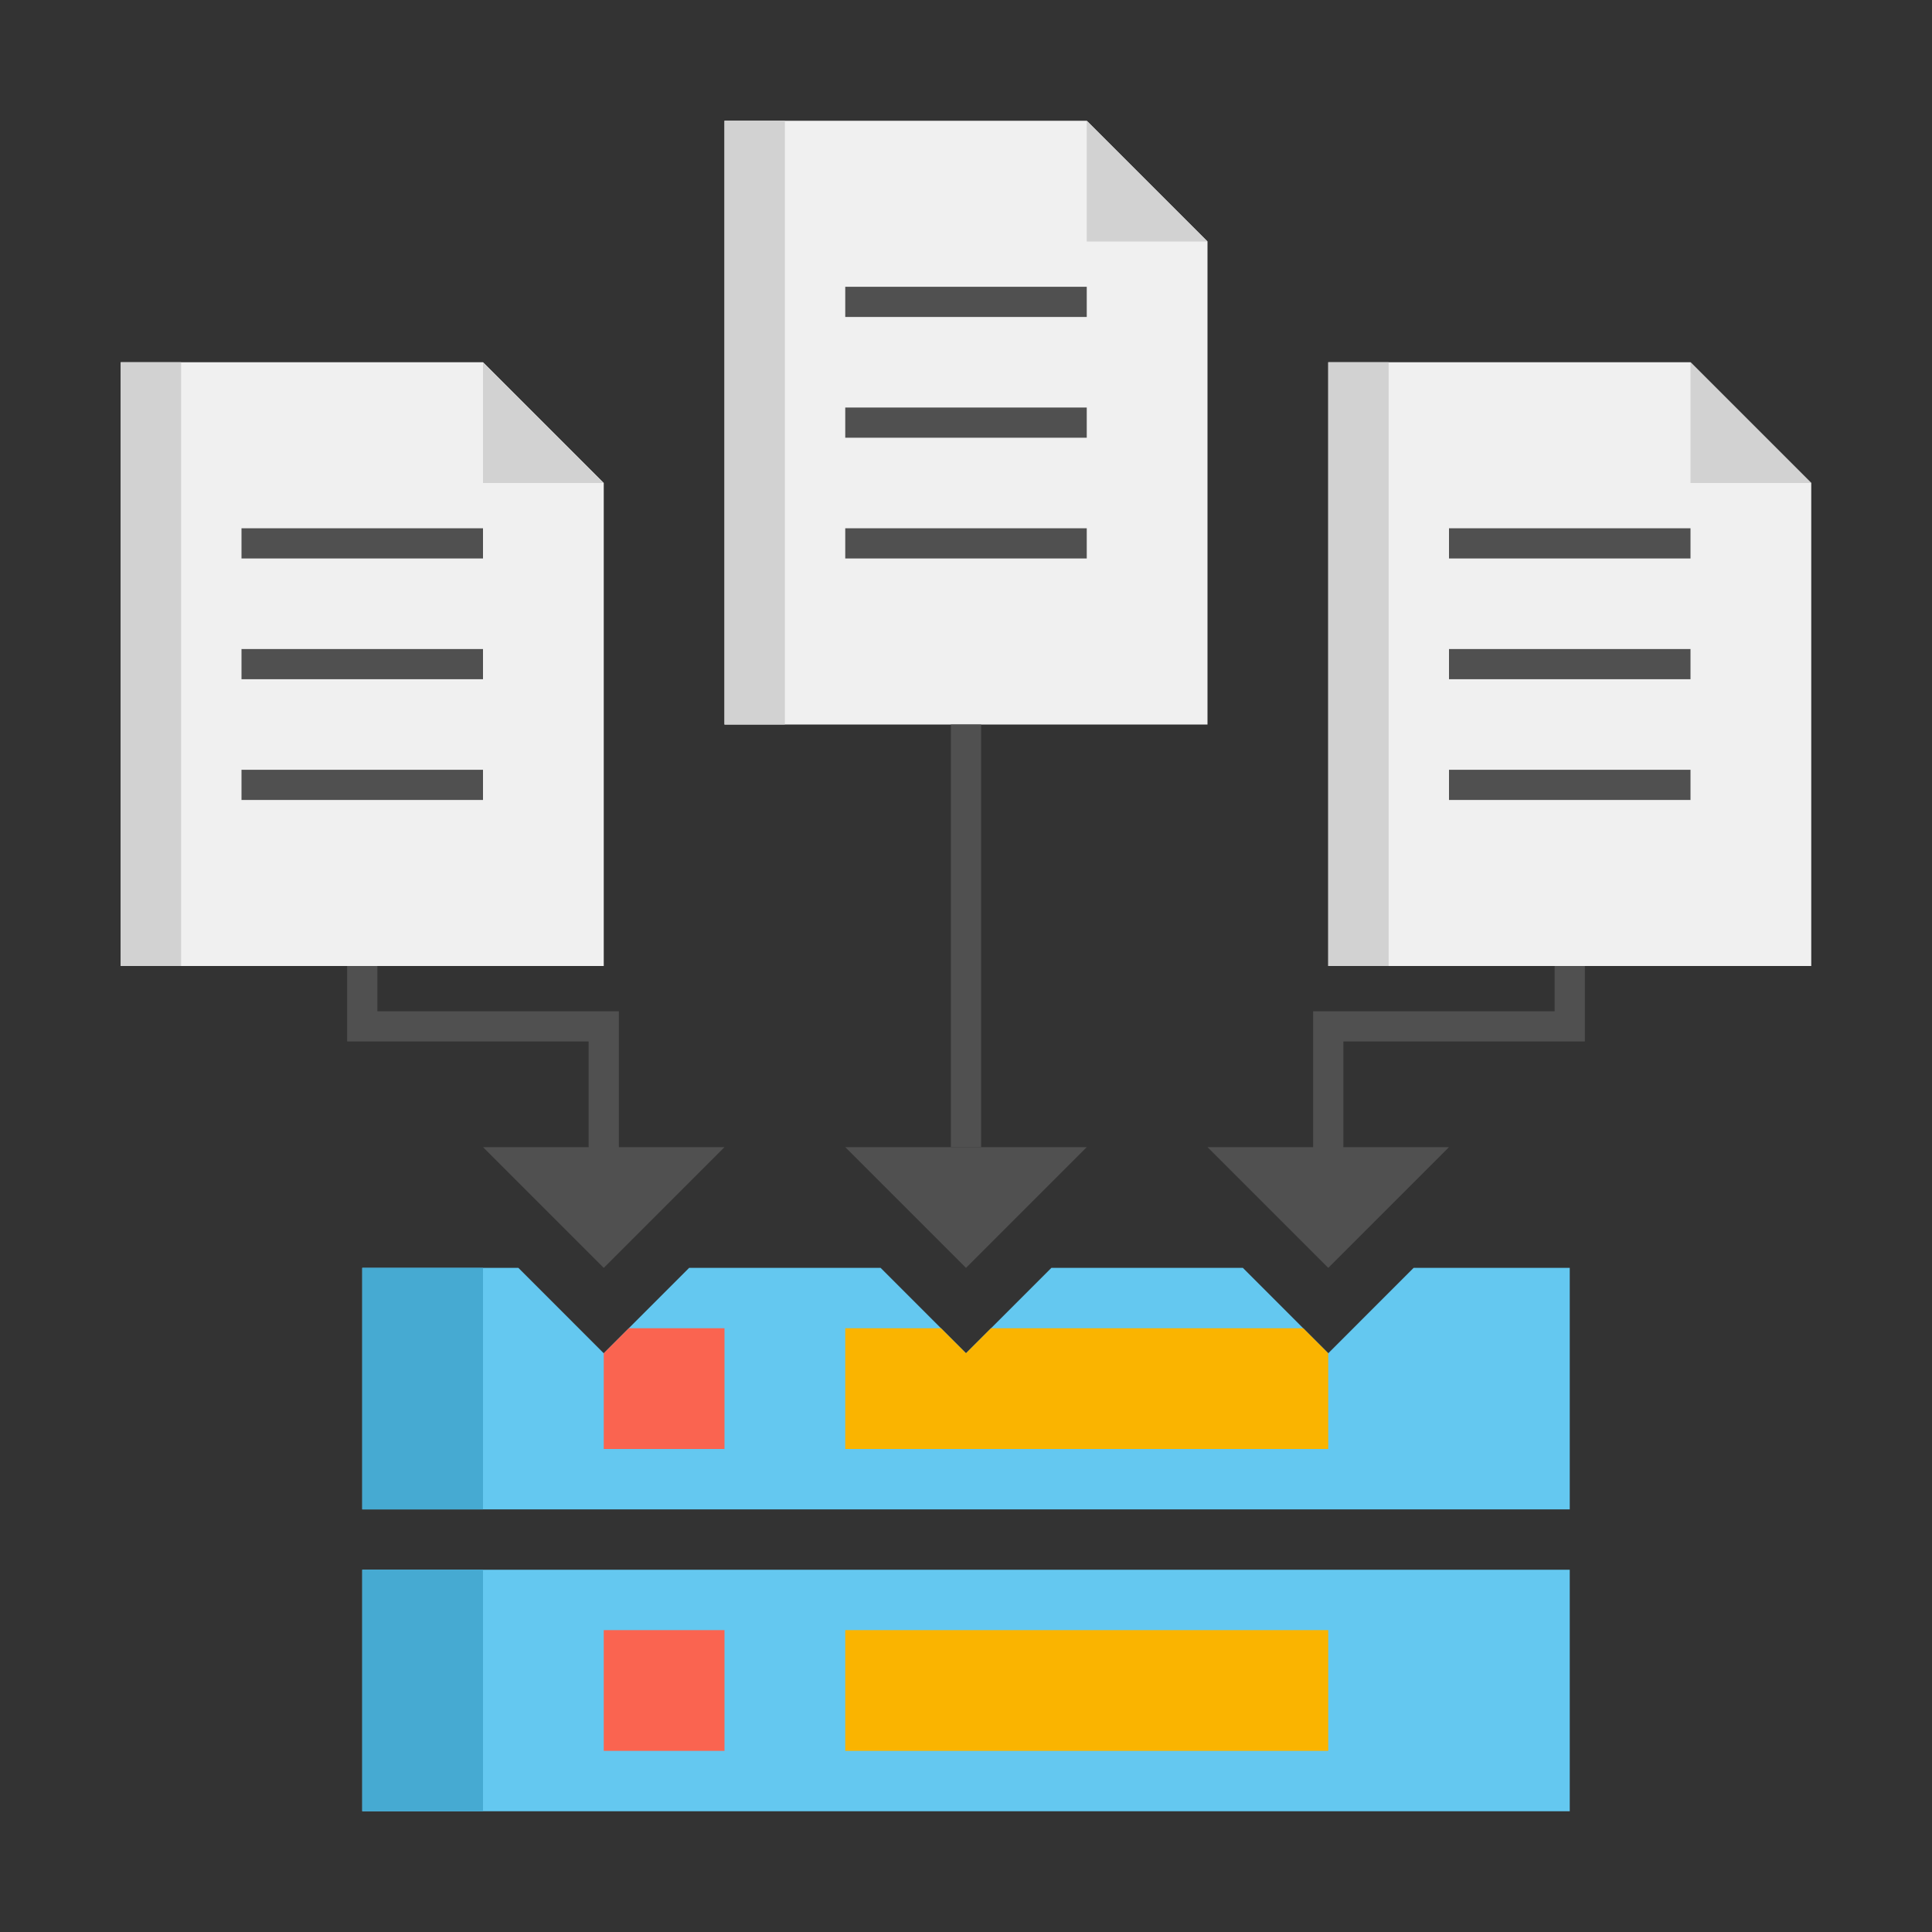
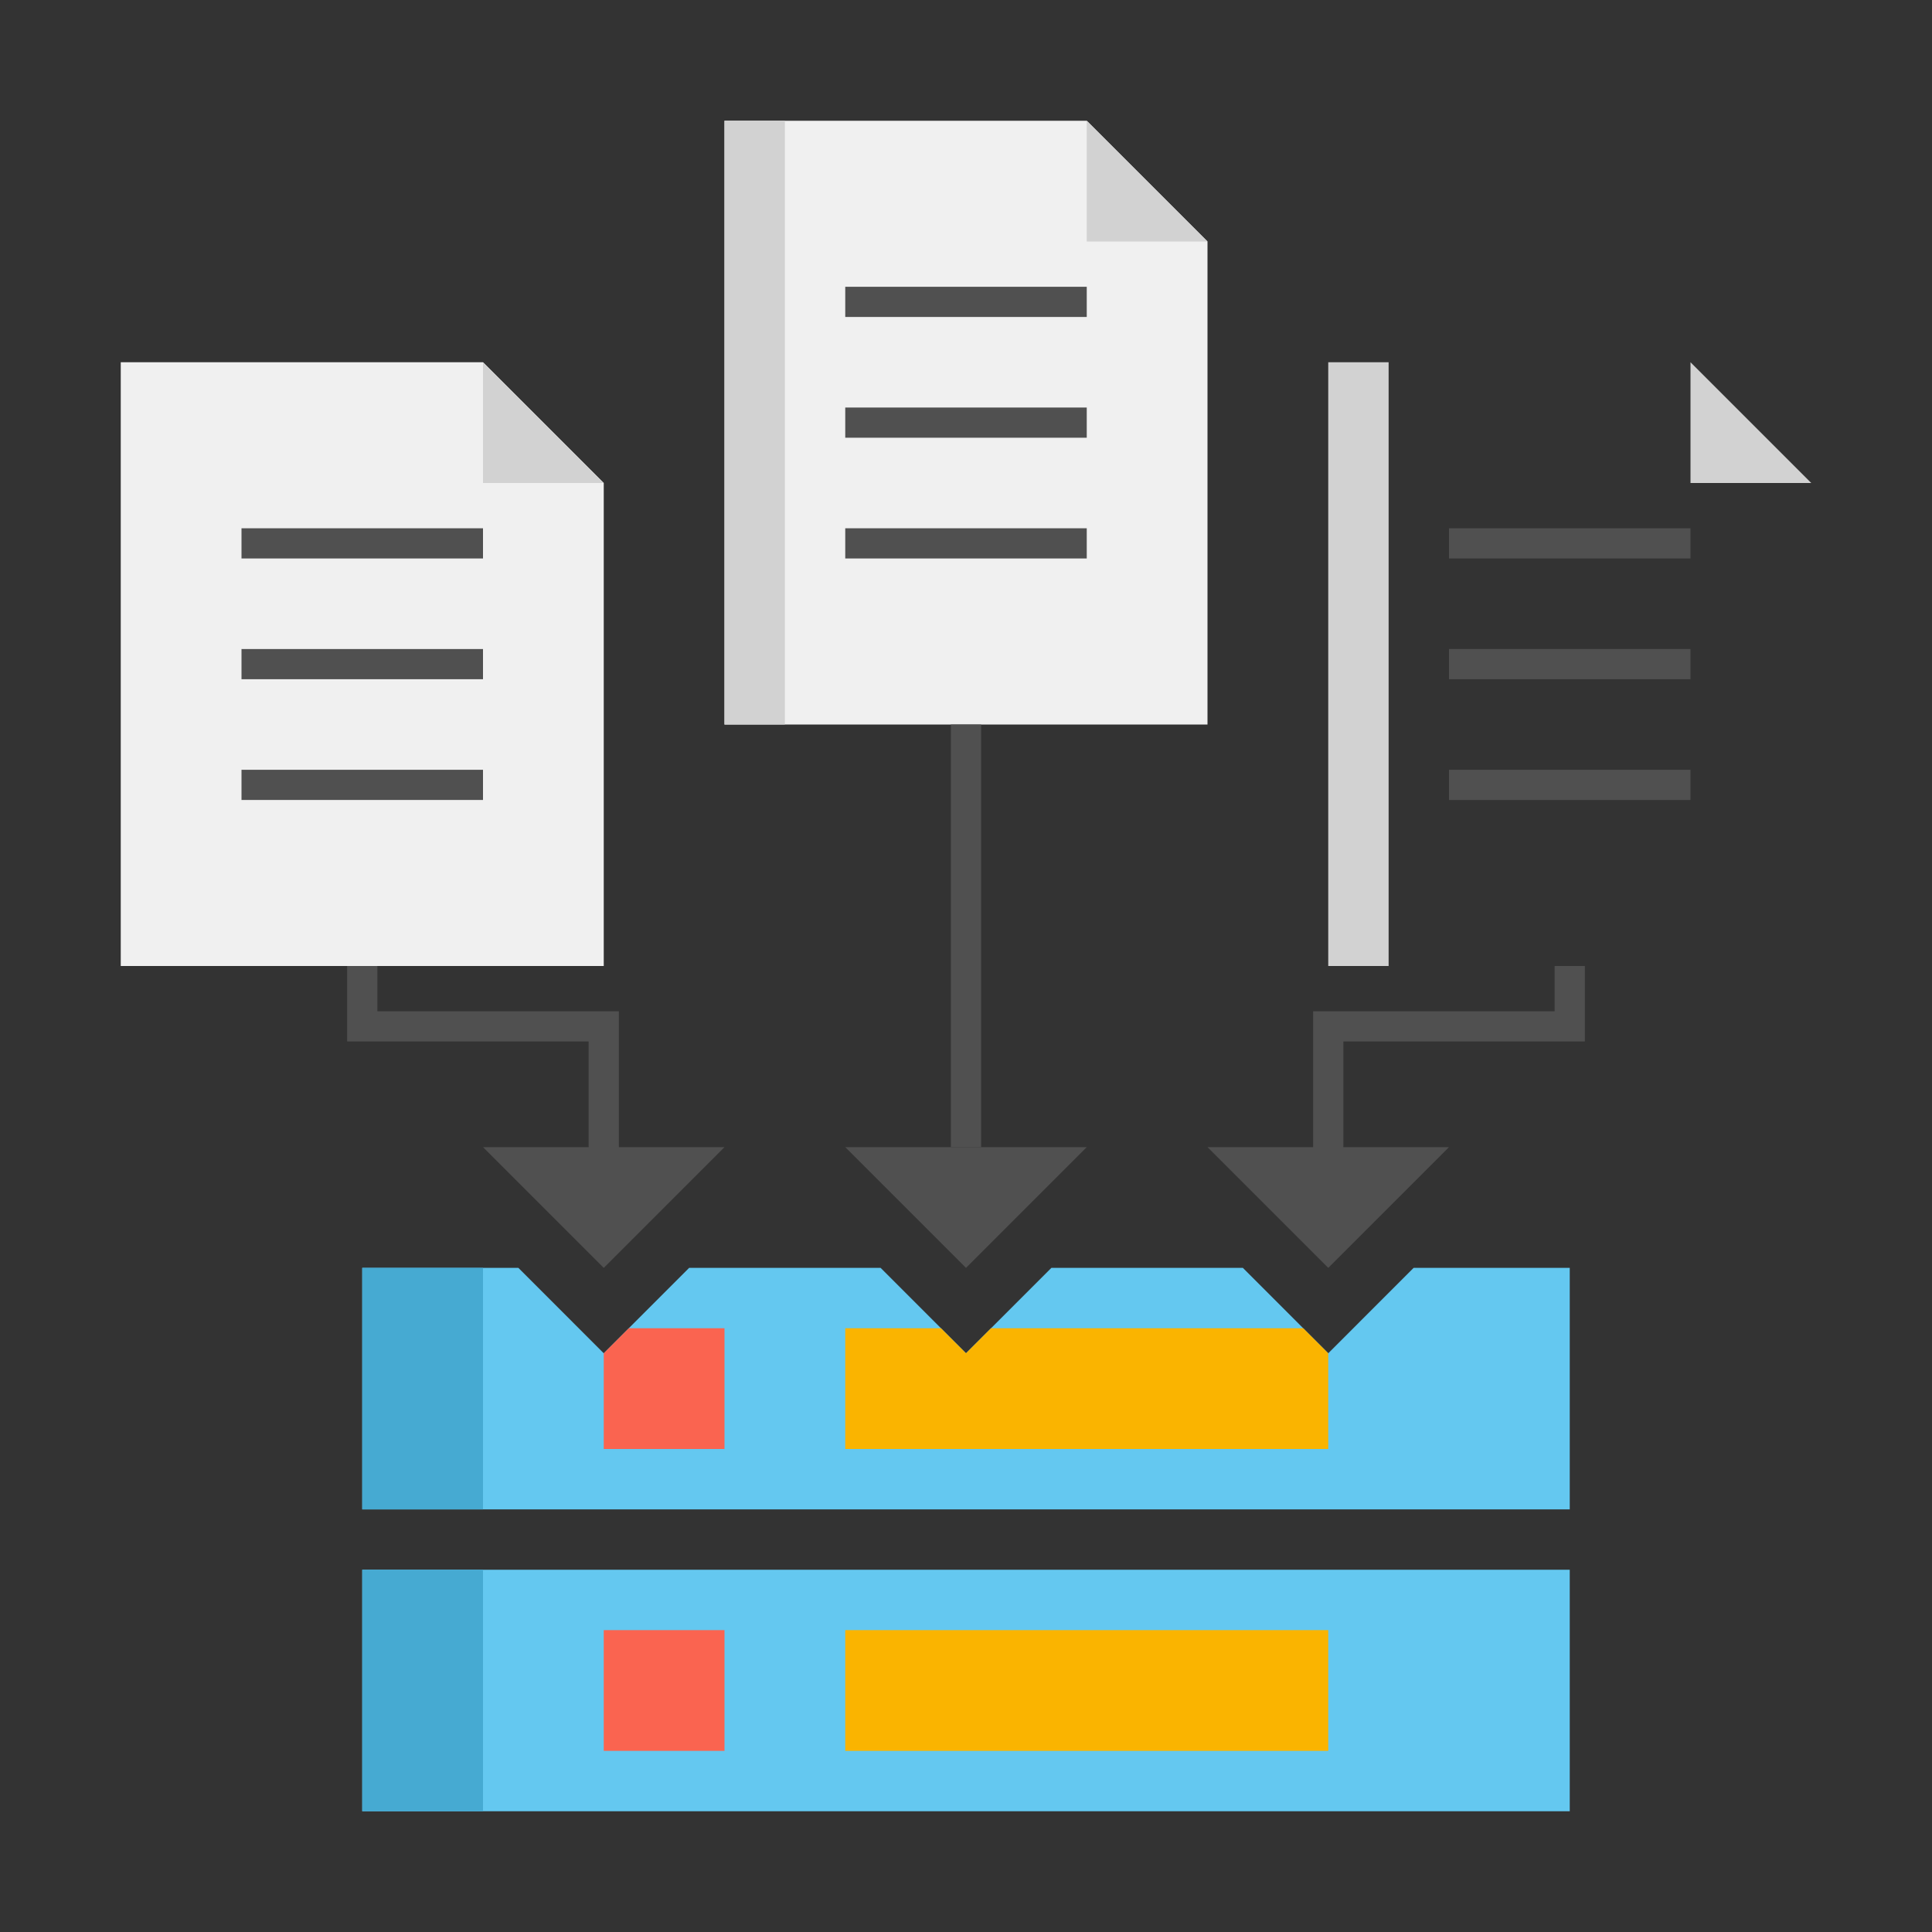
<svg xmlns="http://www.w3.org/2000/svg" version="1.1" x="0px" y="0px" viewBox="0 0 64 64" style="enable-background:new 0 0 64 64;" xml:space="preserve">
  <rect x="0" y="0" width="64" height="64" fill="#333333" stroke="none" />
  <style type="text/css">
	.st0{fill:#505050;}
	.st1{fill:#3C3C3C;}
	.st2{fill:#F0F0F0;}
	.st3{fill:#64C8F0;}
	.st4{fill:#FA6450;}
	.st5{fill:#DC4632;}
	.st6{fill:#D2D2D2;}
	.st7{fill:#1EAA96;}
	.st8{fill:#3CC8B4;}
	.st9{fill:#FAB400;}
	.st10{fill:#F0C8A0;}
	.st11{fill:#DC9600;}
	.st12{fill:#46AAD2;}
	.st13{fill:#008C78;}
	.st14{fill:#BE2814;}
	.st15{fill:#D2AA82;}
	.st16{fill:#BE7800;}
	.st17{fill:#288CB4;}
</style>
  <g id="Captions">
</g>
  <g id="Icons">
    <g>
      <polygon class="st3" points="44,44.829 41.172,42 34.828,42 32,44.829 29.172,42 22.828,42 20,44.829 17.172,42 12,42 12,50     52,50 52,42 46.828,42   " />
    </g>
    <g>
      <rect x="12" y="52" class="st3" width="40" height="8" />
    </g>
    <g>
      <rect x="12" y="42" class="st12" width="4" height="8" />
    </g>
    <g>
      <rect x="12" y="52" class="st12" width="4" height="8" />
    </g>
    <g>
      <rect x="20" y="54" class="st4" width="4" height="4" />
    </g>
    <g>
      <polygon class="st4" points="24,48 24,44 20.829,44 20,44.829 20,48   " />
    </g>
    <g>
-       <polygon class="st2" points="56,12 44,12 44,32 60,32 60,16   " />
-     </g>
+       </g>
    <g>
      <polygon class="st2" points="36,4 24,4 24,24 40,24 40,8   " />
    </g>
    <g>
      <polygon class="st6" points="36,4 36,8 40,8   " />
    </g>
    <g>
      <rect x="28" y="9.5" class="st0" width="8" height="1" />
    </g>
    <g>
      <rect x="28" y="13.5" class="st0" width="8" height="1" />
    </g>
    <g>
      <rect x="28" y="17.5" class="st0" width="8" height="1" />
    </g>
    <g>
      <polygon class="st2" points="16,12 4,12 4,32 20,32 20,16   " />
    </g>
    <g>
-       <rect x="4" y="12" class="st6" width="2" height="20" />
-     </g>
+       </g>
    <g>
      <rect x="24" y="4" class="st6" width="2" height="20" />
    </g>
    <g>
      <rect x="44" y="12" class="st6" width="2" height="20" />
    </g>
    <g>
      <polygon class="st6" points="16,12 16,16 20,16   " />
    </g>
    <g>
      <rect x="8" y="17.5" class="st0" width="8" height="1" />
    </g>
    <g>
      <rect x="8" y="21.5" class="st0" width="8" height="1" />
    </g>
    <g>
      <rect x="8" y="25.5" class="st0" width="8" height="1" />
    </g>
    <g>
      <polygon class="st6" points="56,12 56,16 60,16   " />
    </g>
    <g>
      <rect x="48" y="17.5" class="st0" width="8" height="1" />
    </g>
    <g>
      <rect x="48" y="21.5" class="st0" width="8" height="1" />
    </g>
    <g>
      <rect x="48" y="25.5" class="st0" width="8" height="1" />
    </g>
    <g>
      <rect x="31.5" y="24" class="st0" width="1" height="14" />
    </g>
    <g>
      <polygon class="st0" points="28,38 32,42 36,38   " />
    </g>
    <g>
      <polygon class="st0" points="40,38 44,42 48,38   " />
    </g>
    <g>
      <polygon class="st0" points="44.5,40 43.5,40 43.5,33.5 51.5,33.5 51.5,32 52.5,32 52.5,34.5 44.5,34.5   " />
    </g>
    <g>
      <polygon class="st0" points="24,38 20,42 16,38   " />
    </g>
    <g>
      <polygon class="st0" points="20.5,40 19.5,40 19.5,34.5 11.5,34.5 11.5,32 12.5,32 12.5,33.5 20.5,33.5   " />
    </g>
    <g>
      <polygon class="st9" points="28,44 28,48 44,48 44,44.829 43.171,44 32.829,44 32,44.829 31.171,44   " />
    </g>
    <g>
      <rect x="28" y="54" class="st9" width="16" height="4" />
    </g>
  </g>
</svg>